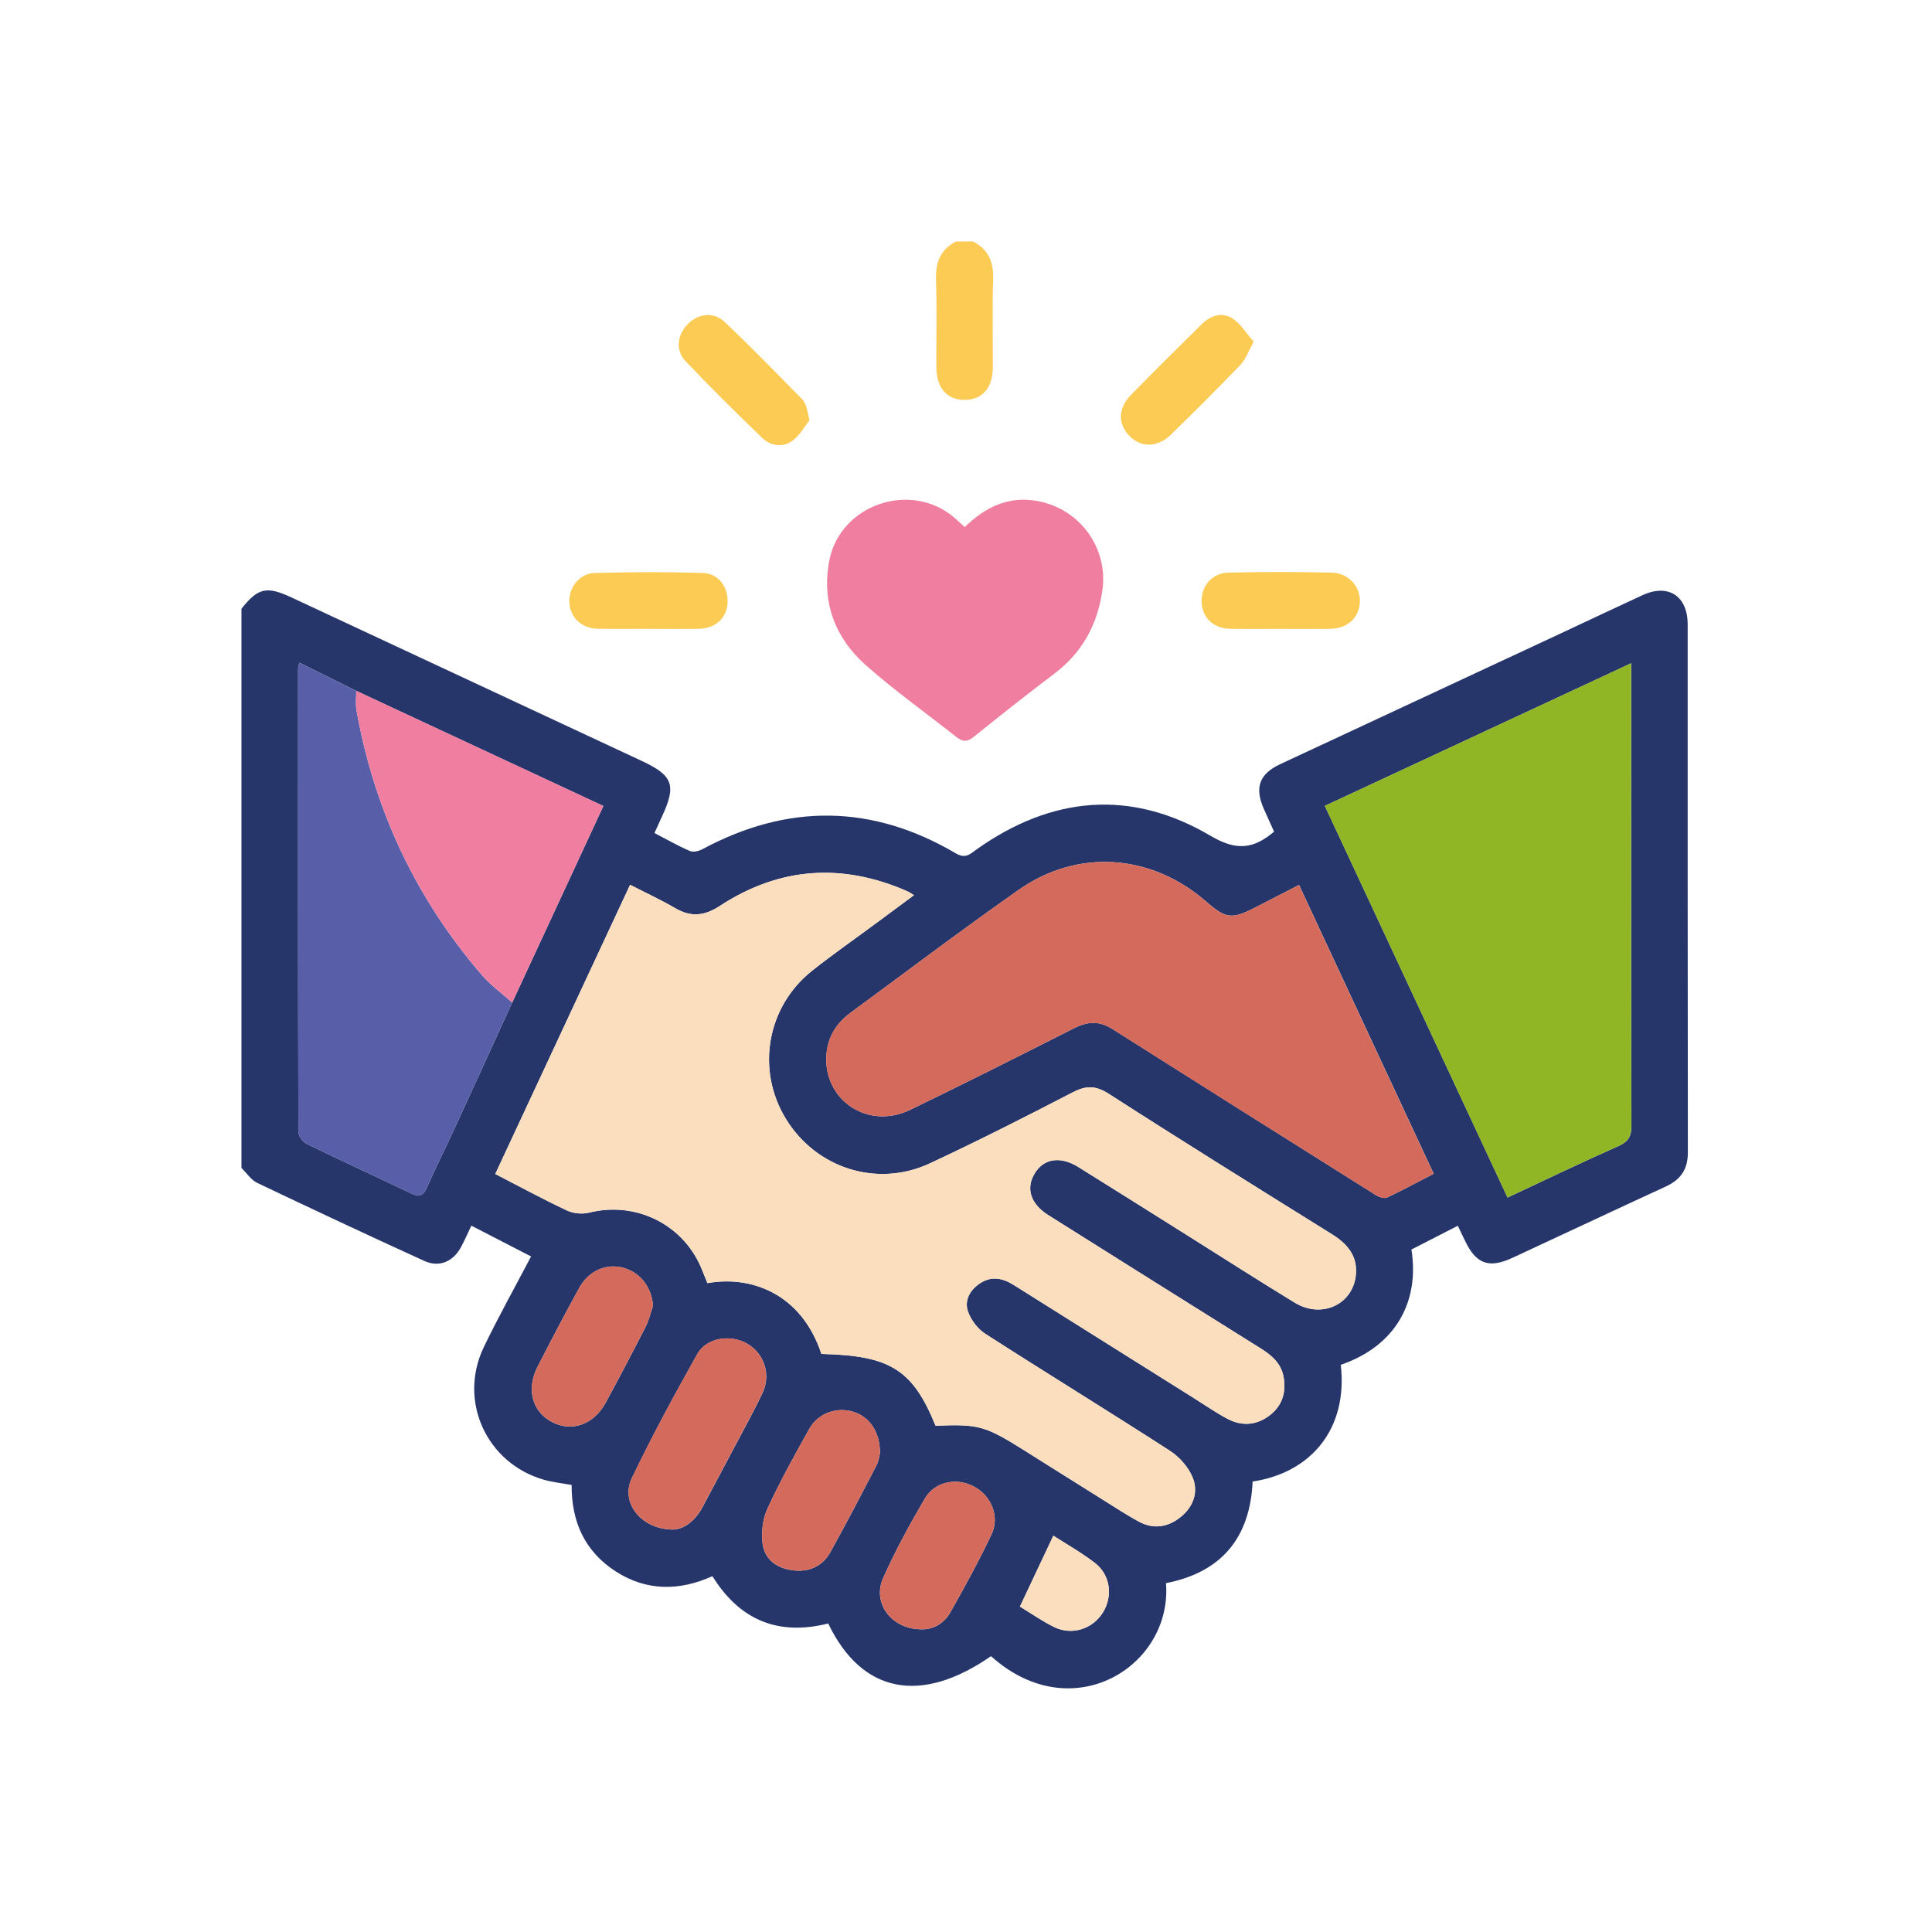
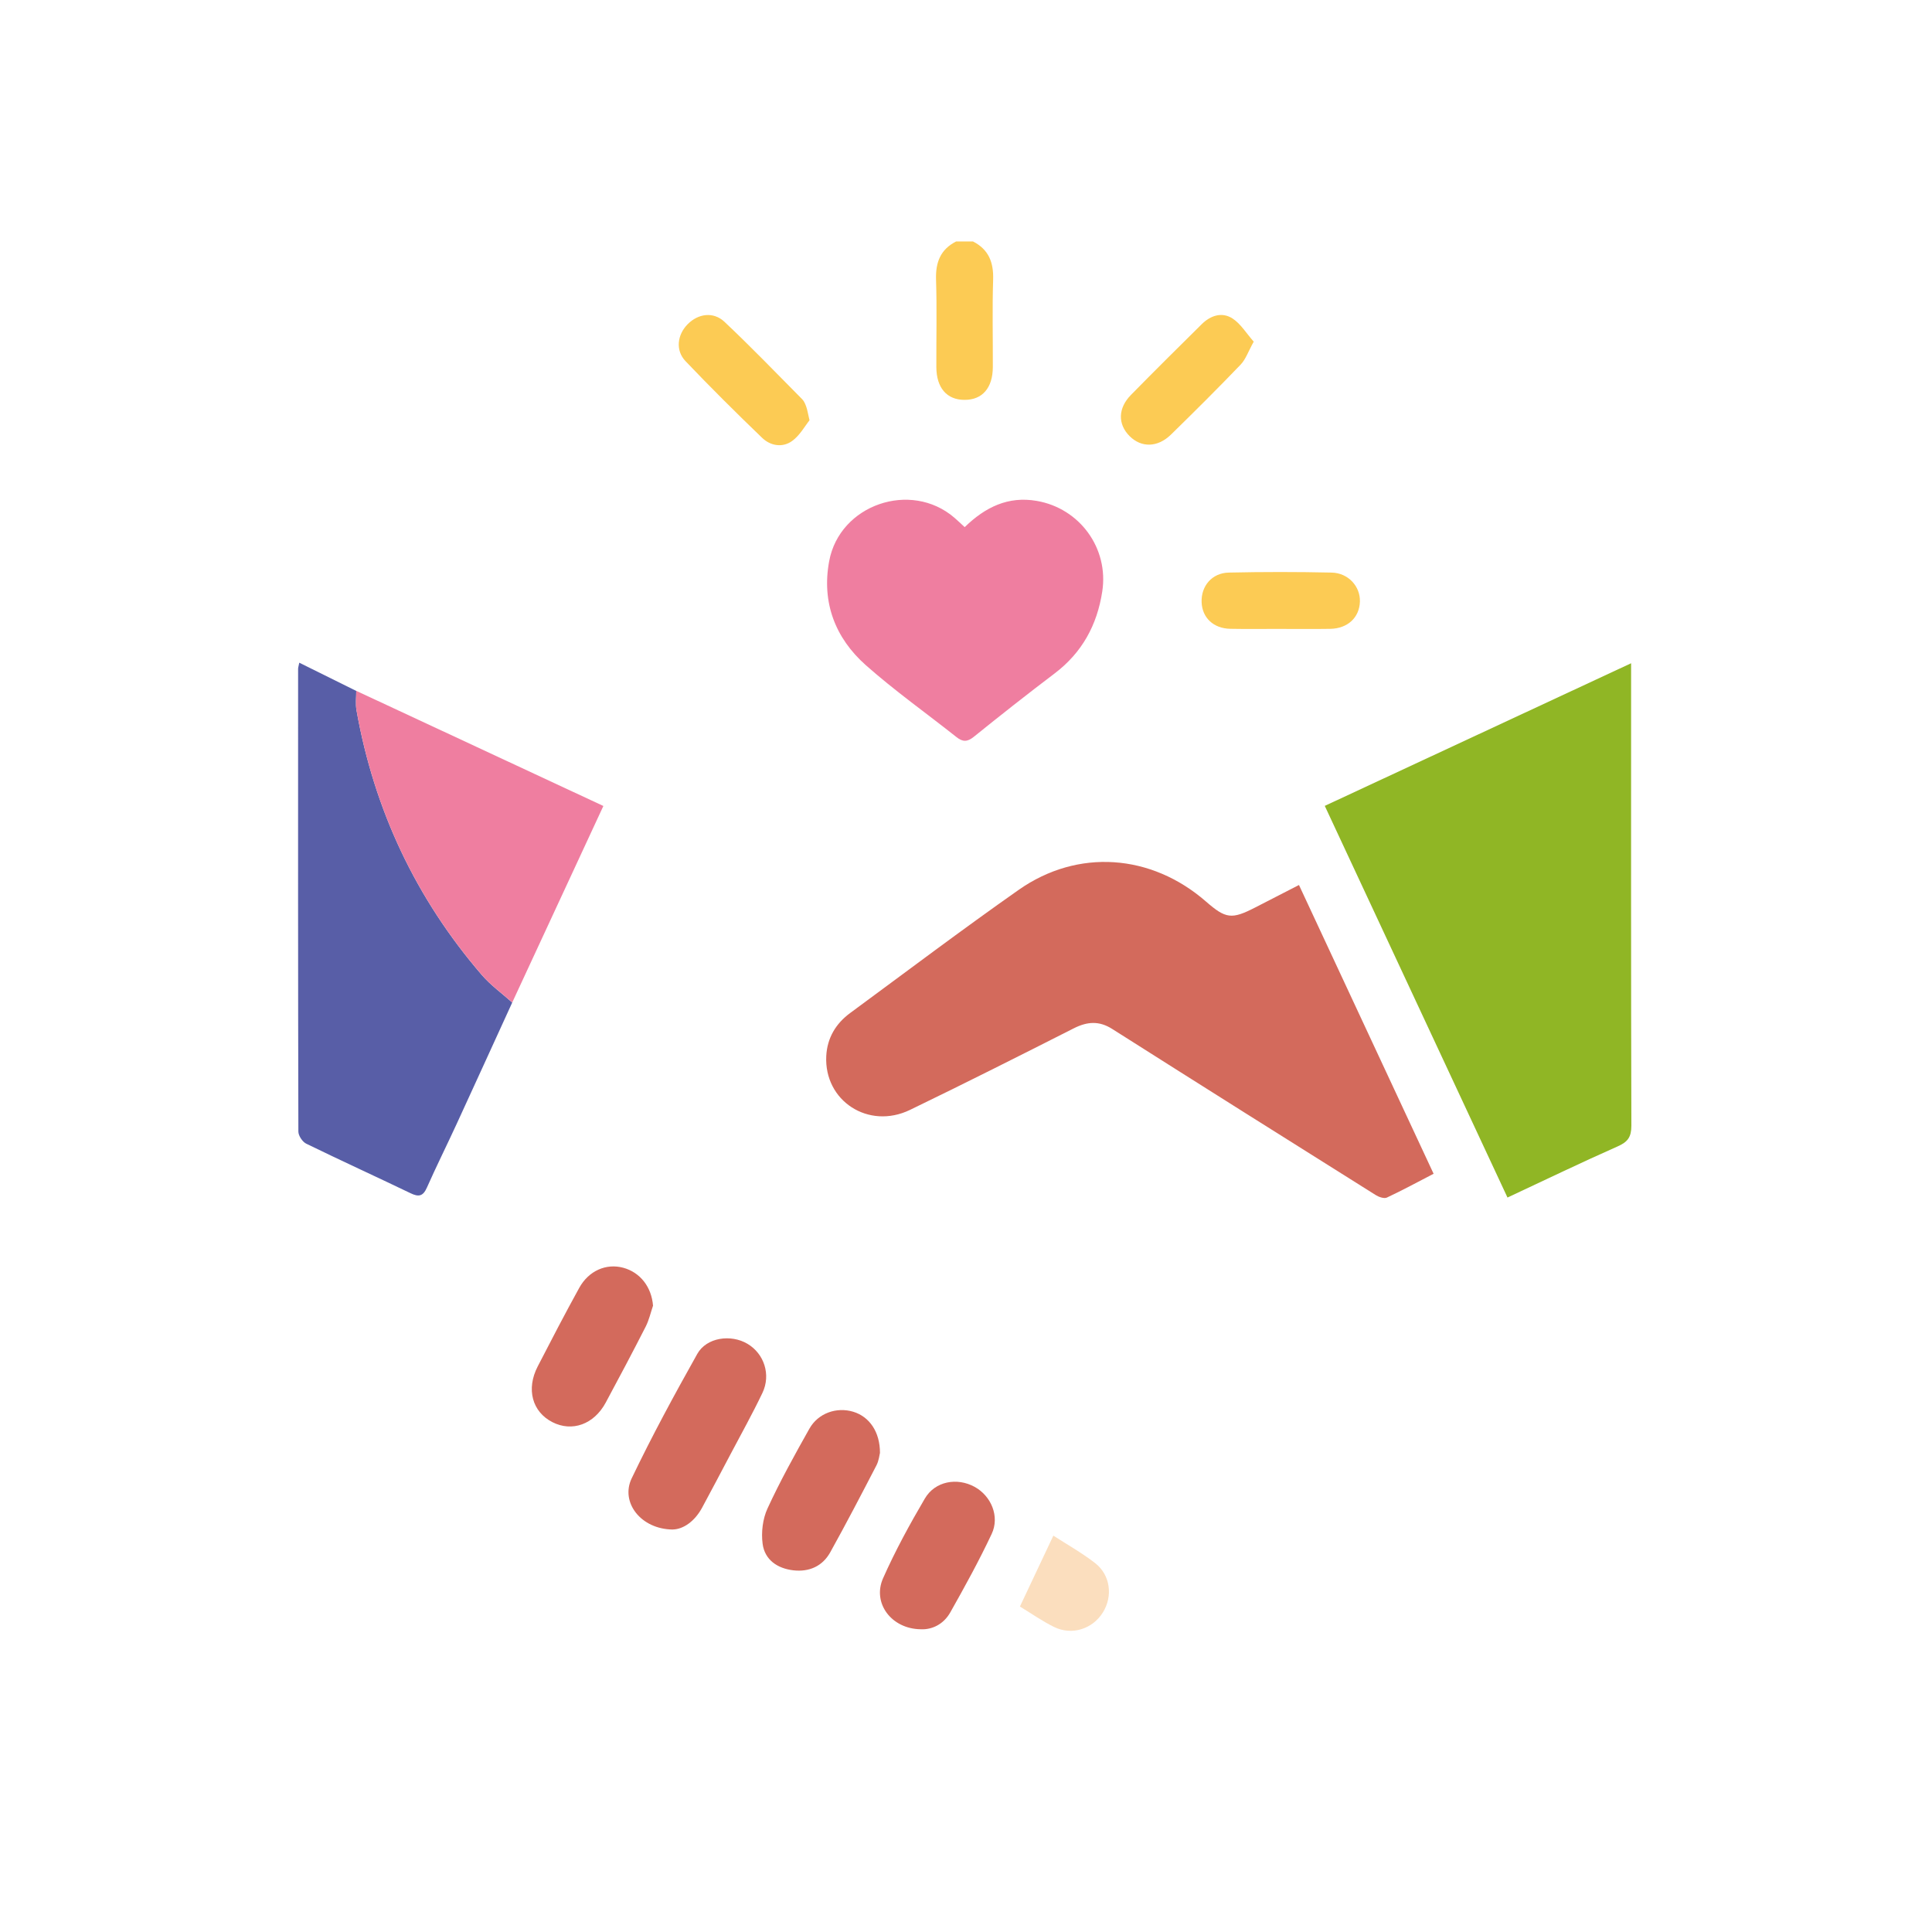
<svg xmlns="http://www.w3.org/2000/svg" id="Calque_1" data-name="Calque 1" viewBox="0 0 512 512">
  <defs>
    <style>      .cls-1 {        fill: #90b625;      }      .cls-2 {        fill: #ef7ea0;      }      .cls-3 {        fill: #fccb54;      }      .cls-4 {        fill: #27366a;      }      .cls-5 {        fill: #585ea7;      }      .cls-6 {        fill: #d36a5c;      }      .cls-7 {        fill: #fbdebe;      }    </style>
  </defs>
-   <path class="cls-4" d="M64,161.31c4.42-5.56,6.67-6.06,13.36-2.93,30.88,14.41,61.76,28.83,92.65,43.24,8.38,3.91,9.3,6.44,5.39,14.84-.63,1.34-1.23,2.7-1.96,4.3,3.23,1.68,6.24,3.4,9.4,4.77,.88,.38,2.37,.02,3.32-.49,22.61-12.15,45.03-11.92,67.15,1.11,2.6,1.53,3.81,.15,5.47-1.03,19.9-14.14,40.93-16.06,61.98-3.65,6.74,3.97,11.22,3.7,16.88-1.07-.82-1.82-1.77-3.92-2.71-6.03-2.51-5.64-1.2-9.27,4.32-11.85,24.69-11.51,49.39-23.02,74.08-34.53,7.33-3.42,14.63-6.89,21.97-10.27,6.8-3.13,11.95,.21,11.95,7.75,.01,46.65-.02,93.3,.05,139.96,0,4.48-1.91,7.19-5.85,9.01-13.56,6.24-27.06,12.6-40.6,18.88-6.29,2.92-9.69,1.66-12.63-4.56-.58-1.23-1.18-2.44-1.89-3.92-4.24,2.17-8.3,4.25-12.29,6.3,2.19,13.72-4.08,25.53-18.72,30.55,1.95,17.08-8,28.63-23.36,30.93-.68,14.88-8.21,24.04-22.96,26.93,1.74,21.96-24.85,38.74-46.37,19.35-18.63,12.92-34.24,9.85-43.15-8.66-13.08,3.29-23.36-.72-30.68-12.54-8.69,3.92-17.37,4.03-25.56-1.22-8.23-5.27-11.82-13.17-11.75-22.95-2.47-.45-4.93-.7-7.27-1.36-15.24-4.31-22.87-20.86-16.02-35.14,3.87-8.06,8.25-15.87,12.54-24.06-5.32-2.74-10.47-5.4-15.83-8.16-.99,2.07-1.77,3.9-2.71,5.64-2.1,3.9-5.79,5.52-9.75,3.71-14.82-6.76-29.58-13.67-44.29-20.69-1.64-.78-2.79-2.61-4.17-3.95,0-49.4,0-98.81,0-148.21Zm71.75,104.36c8.02-17.3,16.04-34.59,24.15-52.07-22.07-10.28-43.78-20.4-65.49-30.51-4.98-2.46-9.95-4.93-15.1-7.48-.18,.92-.31,1.28-.31,1.63-.01,40.88-.03,81.75,.07,122.62,0,1.1,1.08,2.73,2.09,3.22,9.16,4.47,18.45,8.7,27.63,13.12,2.15,1.03,3.31,.84,4.33-1.46,2.53-5.68,5.3-11.25,7.9-16.9,4.94-10.71,9.82-21.45,14.73-32.18Zm112.2,112.17c11.37-.47,13.13,.02,23.41,6.48,7.06,4.44,14.12,8.89,21.2,13.31,3.06,1.91,6.08,3.9,9.25,5.62,3.93,2.12,7.76,1.48,11.14-1.28,3.33-2.72,4.67-6.59,3.12-10.39-1.12-2.76-3.51-5.47-6.05-7.11-16.21-10.47-32.67-20.56-48.91-30.99-2-1.29-3.8-3.64-4.58-5.89-1.01-2.88,.42-5.61,3.05-7.41,3.1-2.11,6.09-1.51,9.07,.36,15.91,10.01,31.84,20,47.77,30,2.95,1.85,5.83,3.86,8.9,5.48,3.7,1.95,7.5,1.74,10.93-.77,3.46-2.53,4.63-6.08,3.93-10.23-.61-3.61-3.08-5.79-6.04-7.64-18.79-11.75-37.56-23.53-56.32-35.34-4.7-2.96-6.02-7.04-3.67-10.99,2.41-4.06,6.83-4.76,11.67-1.74,9.62,5.99,19.2,12.03,28.8,18.06,9.49,5.96,18.92,12.02,28.49,17.85,7.18,4.38,15.56,.45,16.22-7.54,.41-4.93-2.35-8.09-6.34-10.58-19.76-12.32-39.54-24.6-59.12-37.2-3.55-2.28-6.08-2.24-9.66-.38-12.48,6.47-25.03,12.83-37.76,18.78-13.97,6.53-30.11,1.36-38.15-11.72-8-13.01-5.14-29.76,6.92-39.33,5.56-4.41,11.4-8.47,17.11-12.7,3.23-2.39,6.46-4.78,9.87-7.31-.82-.5-1.22-.8-1.67-1-17.27-7.61-33.95-6.51-49.76,3.84-4.04,2.64-7.6,3.05-11.76,.64-3.84-2.23-7.89-4.11-12.03-6.24-11.98,25.7-23.83,51.11-35.73,76.64,6.57,3.39,12.69,6.71,18.98,9.67,1.69,.79,4.04,1.04,5.85,.58,12.61-3.17,25.38,3.28,30.07,15.41,.43,1.11,.9,2.22,1.33,3.27,11.14-2.04,24.8,2.42,30.2,18.76,18.27,.43,24.17,4.14,30.26,19.04Zm103.15-164.27c16.25,34.84,32.3,69.24,48.42,103.79,10.04-4.69,19.55-9.29,29.21-13.56,2.68-1.18,3.63-2.49,3.62-5.48-.11-39.41-.07-78.82-.07-118.23,0-1.22,0-2.44,0-4.32-27.23,12.68-53.98,25.13-81.17,37.79Zm-6.85,20.96c-4.14,2.13-7.89,4.06-11.64,5.98-6.18,3.17-7.74,2.98-12.99-1.6-14.51-12.64-33.97-14.1-49.65-3.09-15.09,10.59-29.81,21.71-44.66,32.64-3.8,2.8-6.07,6.6-6.32,11.37-.62,11.9,11.17,19.62,22.18,14.3,14.56-7.04,29.01-14.32,43.43-21.63,3.54-1.8,6.69-2.03,10.16,.17,23.25,14.73,46.54,29.39,69.85,44.03,.83,.52,2.22,1,2.95,.66,4.13-1.93,8.14-4.12,12.38-6.31-11.97-25.68-23.74-50.91-35.68-76.53Zm-165.93,170.82c2.73-.05,5.78-2.1,7.77-5.79,2.48-4.6,4.92-9.22,7.36-13.85,2.9-5.5,5.95-10.94,8.62-16.55,2.31-4.85,.44-10.41-3.95-13.01-4.4-2.61-10.86-1.71-13.31,2.66-6.09,10.84-12.04,21.79-17.4,33.01-3.01,6.29,2.38,13.46,10.92,13.54Zm54.88-20.27c.02-5.67-2.83-9.65-7.08-10.94-4.39-1.34-9.3,.35-11.63,4.5-3.9,6.93-7.76,13.91-11.09,21.12-1.27,2.77-1.69,6.33-1.3,9.37,.56,4.27,3.93,6.54,8.13,7.03,4.16,.49,7.72-1.05,9.79-4.77,4.23-7.6,8.25-15.32,12.25-23.05,.66-1.28,.81-2.82,.92-3.26Zm-60.14-39.05c-.39-4.92-3.36-8.83-7.92-10.06-4.48-1.21-9.11,.77-11.65,5.36-3.79,6.86-7.4,13.82-10.99,20.79-3.11,6.02-1.47,12.04,3.88,14.77,5.22,2.67,11.01,.61,14.14-5.17,3.61-6.68,7.15-13.39,10.6-20.15,.88-1.73,1.3-3.69,1.94-5.54Zm70.92,85.75c3.04,.16,6.08-1.33,7.85-4.46,3.85-6.82,7.64-13.7,10.97-20.79,2.18-4.64-.13-10.08-4.52-12.49-4.65-2.55-10.47-1.51-13.18,3.09-4.03,6.85-7.86,13.88-11.08,21.14-2.9,6.52,2.16,13.4,9.96,13.51Zm26.31-6.01c3.07,1.86,5.92,3.87,9,5.39,4.75,2.34,10.24,.59,12.99-3.83,2.68-4.3,2-9.93-2.08-13.09-3.59-2.77-7.59-5.02-11.05-7.26-2.98,6.32-5.8,12.31-8.86,18.79Z" />
  <path class="cls-3" d="M257.87,64c4.16,2.13,5.47,5.56,5.32,10.13-.25,7.71-.05,15.43-.08,23.14-.02,5.54-2.78,8.71-7.49,8.7-4.7,0-7.46-3.17-7.48-8.71-.03-7.71,.17-15.43-.08-23.14-.15-4.57,1.15-8.01,5.32-10.13h4.49Z" />
  <path class="cls-2" d="M255.66,139.69c5.47-5.32,11.52-8.25,19.07-6.95,11.44,1.97,19.14,12.58,17.38,24.01-1.36,8.88-5.34,16.19-12.6,21.7-7.25,5.49-14.4,11.13-21.48,16.84-1.71,1.38-2.93,1.33-4.55,.05-8.01-6.35-16.38-12.28-24.02-19.05-8.13-7.21-11.75-16.64-9.72-27.58,2.78-14.98,21.62-21.44,33.16-11.53,.85,.73,1.65,1.5,2.75,2.51Z" />
  <path class="cls-3" d="M214.53,111.38c-1.25,1.55-2.56,4.01-4.6,5.48-2.54,1.84-5.72,1.32-7.95-.82-6.9-6.64-13.71-13.4-20.31-20.33-2.71-2.85-2.2-6.98,.56-9.78,2.76-2.81,6.8-3.43,9.76-.65,7.06,6.65,13.79,13.65,20.62,20.54,.5,.51,.8,1.26,1.05,1.95,.29,.81,.42,1.68,.87,3.61Z" />
-   <path class="cls-3" d="M171.84,166.65c-4.48,0-8.96,.07-13.43-.02-4.35-.09-7.38-3.05-7.54-7.14-.15-3.76,2.67-7.5,6.71-7.63,9.57-.3,19.15-.32,28.72-.01,4.22,.14,6.82,3.91,6.51,8.08-.29,3.91-3.24,6.62-7.52,6.71-4.48,.09-8.96,.02-13.43,.02Z" />
  <path class="cls-3" d="M339.47,166.66c-4.48,0-8.96,.07-13.43-.02-4.45-.09-7.43-2.91-7.6-7.02-.17-4.29,2.72-7.78,7.19-7.88,9.08-.2,18.16-.2,27.24,0,4.45,.09,7.64,3.67,7.52,7.69-.13,4.23-3.24,7.14-7.86,7.22-4.35,.07-8.71,.02-13.06,.02Z" />
  <path class="cls-3" d="M332.25,90.54c-1.45,2.6-2.12,4.69-3.49,6.11-6.03,6.28-12.21,12.43-18.44,18.52-3.54,3.46-7.86,3.51-10.97,.4-3.16-3.16-3.1-7.4,.38-10.93,6.19-6.3,12.46-12.53,18.75-18.74,2.34-2.31,5.37-3.3,8.15-1.5,2.17,1.41,3.64,3.9,5.62,6.14Z" />
-   <path class="cls-7" d="M247.95,377.84c-6.09-14.91-11.99-18.62-30.26-19.04-5.4-16.34-19.06-20.8-30.2-18.76-.43-1.05-.9-2.15-1.33-3.27-4.69-12.13-17.46-18.58-30.07-15.41-1.81,.45-4.16,.21-5.85-.58-6.29-2.96-12.41-6.29-18.98-9.67,11.9-25.53,23.75-50.94,35.73-76.64,4.14,2.13,8.19,4.01,12.03,6.24,4.16,2.42,7.72,2.01,11.76-.64,15.82-10.35,32.49-11.45,49.76-3.84,.45,.2,.85,.5,1.67,1-3.42,2.53-6.64,4.92-9.87,7.31-5.71,4.22-11.55,8.28-17.11,12.7-12.06,9.57-14.92,26.32-6.92,39.33,8.04,13.08,24.18,18.25,38.15,11.72,12.73-5.95,25.28-12.31,37.76-18.78,3.58-1.86,6.11-1.9,9.66,.38,19.58,12.6,39.36,24.88,59.12,37.2,3.99,2.49,6.74,5.65,6.34,10.58-.66,7.98-9.03,11.92-16.22,7.54-9.57-5.83-19-11.89-28.49-17.85-9.6-6.02-19.18-12.07-28.8-18.06-4.84-3.02-9.27-2.32-11.67,1.74-2.34,3.95-1.03,8.03,3.67,10.99,18.76,11.8,37.53,23.59,56.32,35.34,2.96,1.85,5.43,4.03,6.04,7.64,.7,4.15-.47,7.7-3.93,10.23-3.43,2.51-7.23,2.73-10.93,.77-3.08-1.62-5.95-3.63-8.9-5.48-15.93-9.99-31.86-19.98-47.77-30-2.98-1.87-5.97-2.47-9.07-.36-2.64,1.8-4.06,4.53-3.05,7.41,.78,2.25,2.58,4.61,4.58,5.89,16.24,10.43,32.7,20.52,48.91,30.99,2.53,1.64,4.92,4.35,6.05,7.11,1.55,3.8,.21,7.68-3.12,10.39-3.38,2.76-7.21,3.4-11.14,1.28-3.17-1.71-6.19-3.7-9.25-5.62-7.07-4.42-14.13-8.87-21.2-13.31-10.28-6.46-12.04-6.94-23.41-6.48Z" />
  <path class="cls-1" d="M351.09,213.56c27.19-12.66,53.94-25.11,81.17-37.79,0,1.88,0,3.1,0,4.32,0,39.41-.04,78.82,.07,118.23,0,2.99-.94,4.3-3.62,5.48-9.65,4.27-19.16,8.86-29.21,13.56-16.12-34.55-32.16-68.95-48.42-103.79Z" />
  <path class="cls-6" d="M344.24,234.53c11.94,25.62,23.71,50.85,35.68,76.53-4.23,2.19-8.25,4.38-12.38,6.31-.73,.34-2.13-.14-2.95-.66-23.31-14.63-46.61-29.29-69.85-44.03-3.47-2.2-6.61-1.96-10.16-.17-14.43,7.31-28.87,14.59-43.43,21.63-11,5.31-22.8-2.4-22.18-14.3,.25-4.77,2.52-8.57,6.32-11.37,14.85-10.93,29.58-22.05,44.66-32.64,15.68-11.01,35.14-9.56,49.65,3.09,5.25,4.58,6.81,4.77,12.99,1.6,3.75-1.92,7.5-3.85,11.64-5.98Z" />
  <path class="cls-5" d="M135.75,265.67c-4.91,10.73-9.79,21.46-14.73,32.18-2.6,5.65-5.38,11.22-7.9,16.9-1.02,2.3-2.18,2.5-4.33,1.46-9.19-4.42-18.47-8.65-27.63-13.12-1.01-.49-2.09-2.12-2.09-3.22-.1-40.87-.08-81.75-.07-122.62,0-.35,.13-.7,.31-1.63,5.15,2.55,10.13,5.01,15.1,7.48,0,1.72-.23,3.49,.07,5.16,4.7,26.39,15.72,49.82,33.22,70.14,2.35,2.72,5.35,4.87,8.05,7.29Z" />
  <path class="cls-2" d="M135.75,265.67c-2.7-2.42-5.71-4.57-8.05-7.29-17.5-20.31-28.52-43.75-33.22-70.14-.3-1.67-.06-3.44-.07-5.16,21.71,10.12,43.42,20.23,65.49,30.51-8.1,17.47-16.13,34.77-24.15,52.07Z" />
  <path class="cls-6" d="M178.31,405.34c-8.53-.07-13.93-7.24-10.92-13.54,5.37-11.21,11.31-22.16,17.4-33.01,2.45-4.37,8.91-5.28,13.31-2.66,4.39,2.61,6.26,8.17,3.95,13.01-2.68,5.61-5.72,11.05-8.62,16.55-2.44,4.62-4.87,9.25-7.36,13.85-1.99,3.69-5.04,5.74-7.77,5.79Z" />
  <path class="cls-6" d="M233.19,385.07c-.12,.44-.26,1.98-.92,3.26-4,7.72-8.02,15.44-12.25,23.05-2.07,3.72-5.62,5.25-9.79,4.77-4.19-.49-7.57-2.76-8.13-7.03-.4-3.04,.02-6.6,1.3-9.37,3.32-7.21,7.19-14.19,11.09-21.12,2.33-4.15,7.23-5.83,11.63-4.5,4.24,1.29,7.1,5.28,7.08,10.94Z" />
  <path class="cls-6" d="M173.06,346.02c-.63,1.85-1.06,3.81-1.94,5.54-3.45,6.76-7,13.47-10.6,20.15-3.12,5.78-8.91,7.84-14.14,5.17-5.35-2.74-6.99-8.76-3.88-14.77,3.59-6.97,7.21-13.93,10.99-20.79,2.53-4.59,7.16-6.56,11.65-5.36,4.56,1.23,7.53,5.14,7.92,10.06Z" />
  <path class="cls-6" d="M243.98,431.77c-7.79-.1-12.86-6.98-9.96-13.51,3.22-7.26,7.05-14.28,11.08-21.14,2.7-4.59,8.53-5.64,13.18-3.09,4.39,2.41,6.71,7.85,4.52,12.49-3.33,7.08-7.12,13.97-10.97,20.79-1.76,3.12-4.81,4.62-7.85,4.46Z" />
  <path class="cls-7" d="M270.29,425.75c3.06-6.48,5.88-12.48,8.86-18.79,3.46,2.24,7.46,4.49,11.05,7.26,4.08,3.16,4.76,8.78,2.08,13.09-2.75,4.42-8.25,6.18-12.99,3.83-3.08-1.52-5.93-3.53-9-5.39Z" />
</svg>